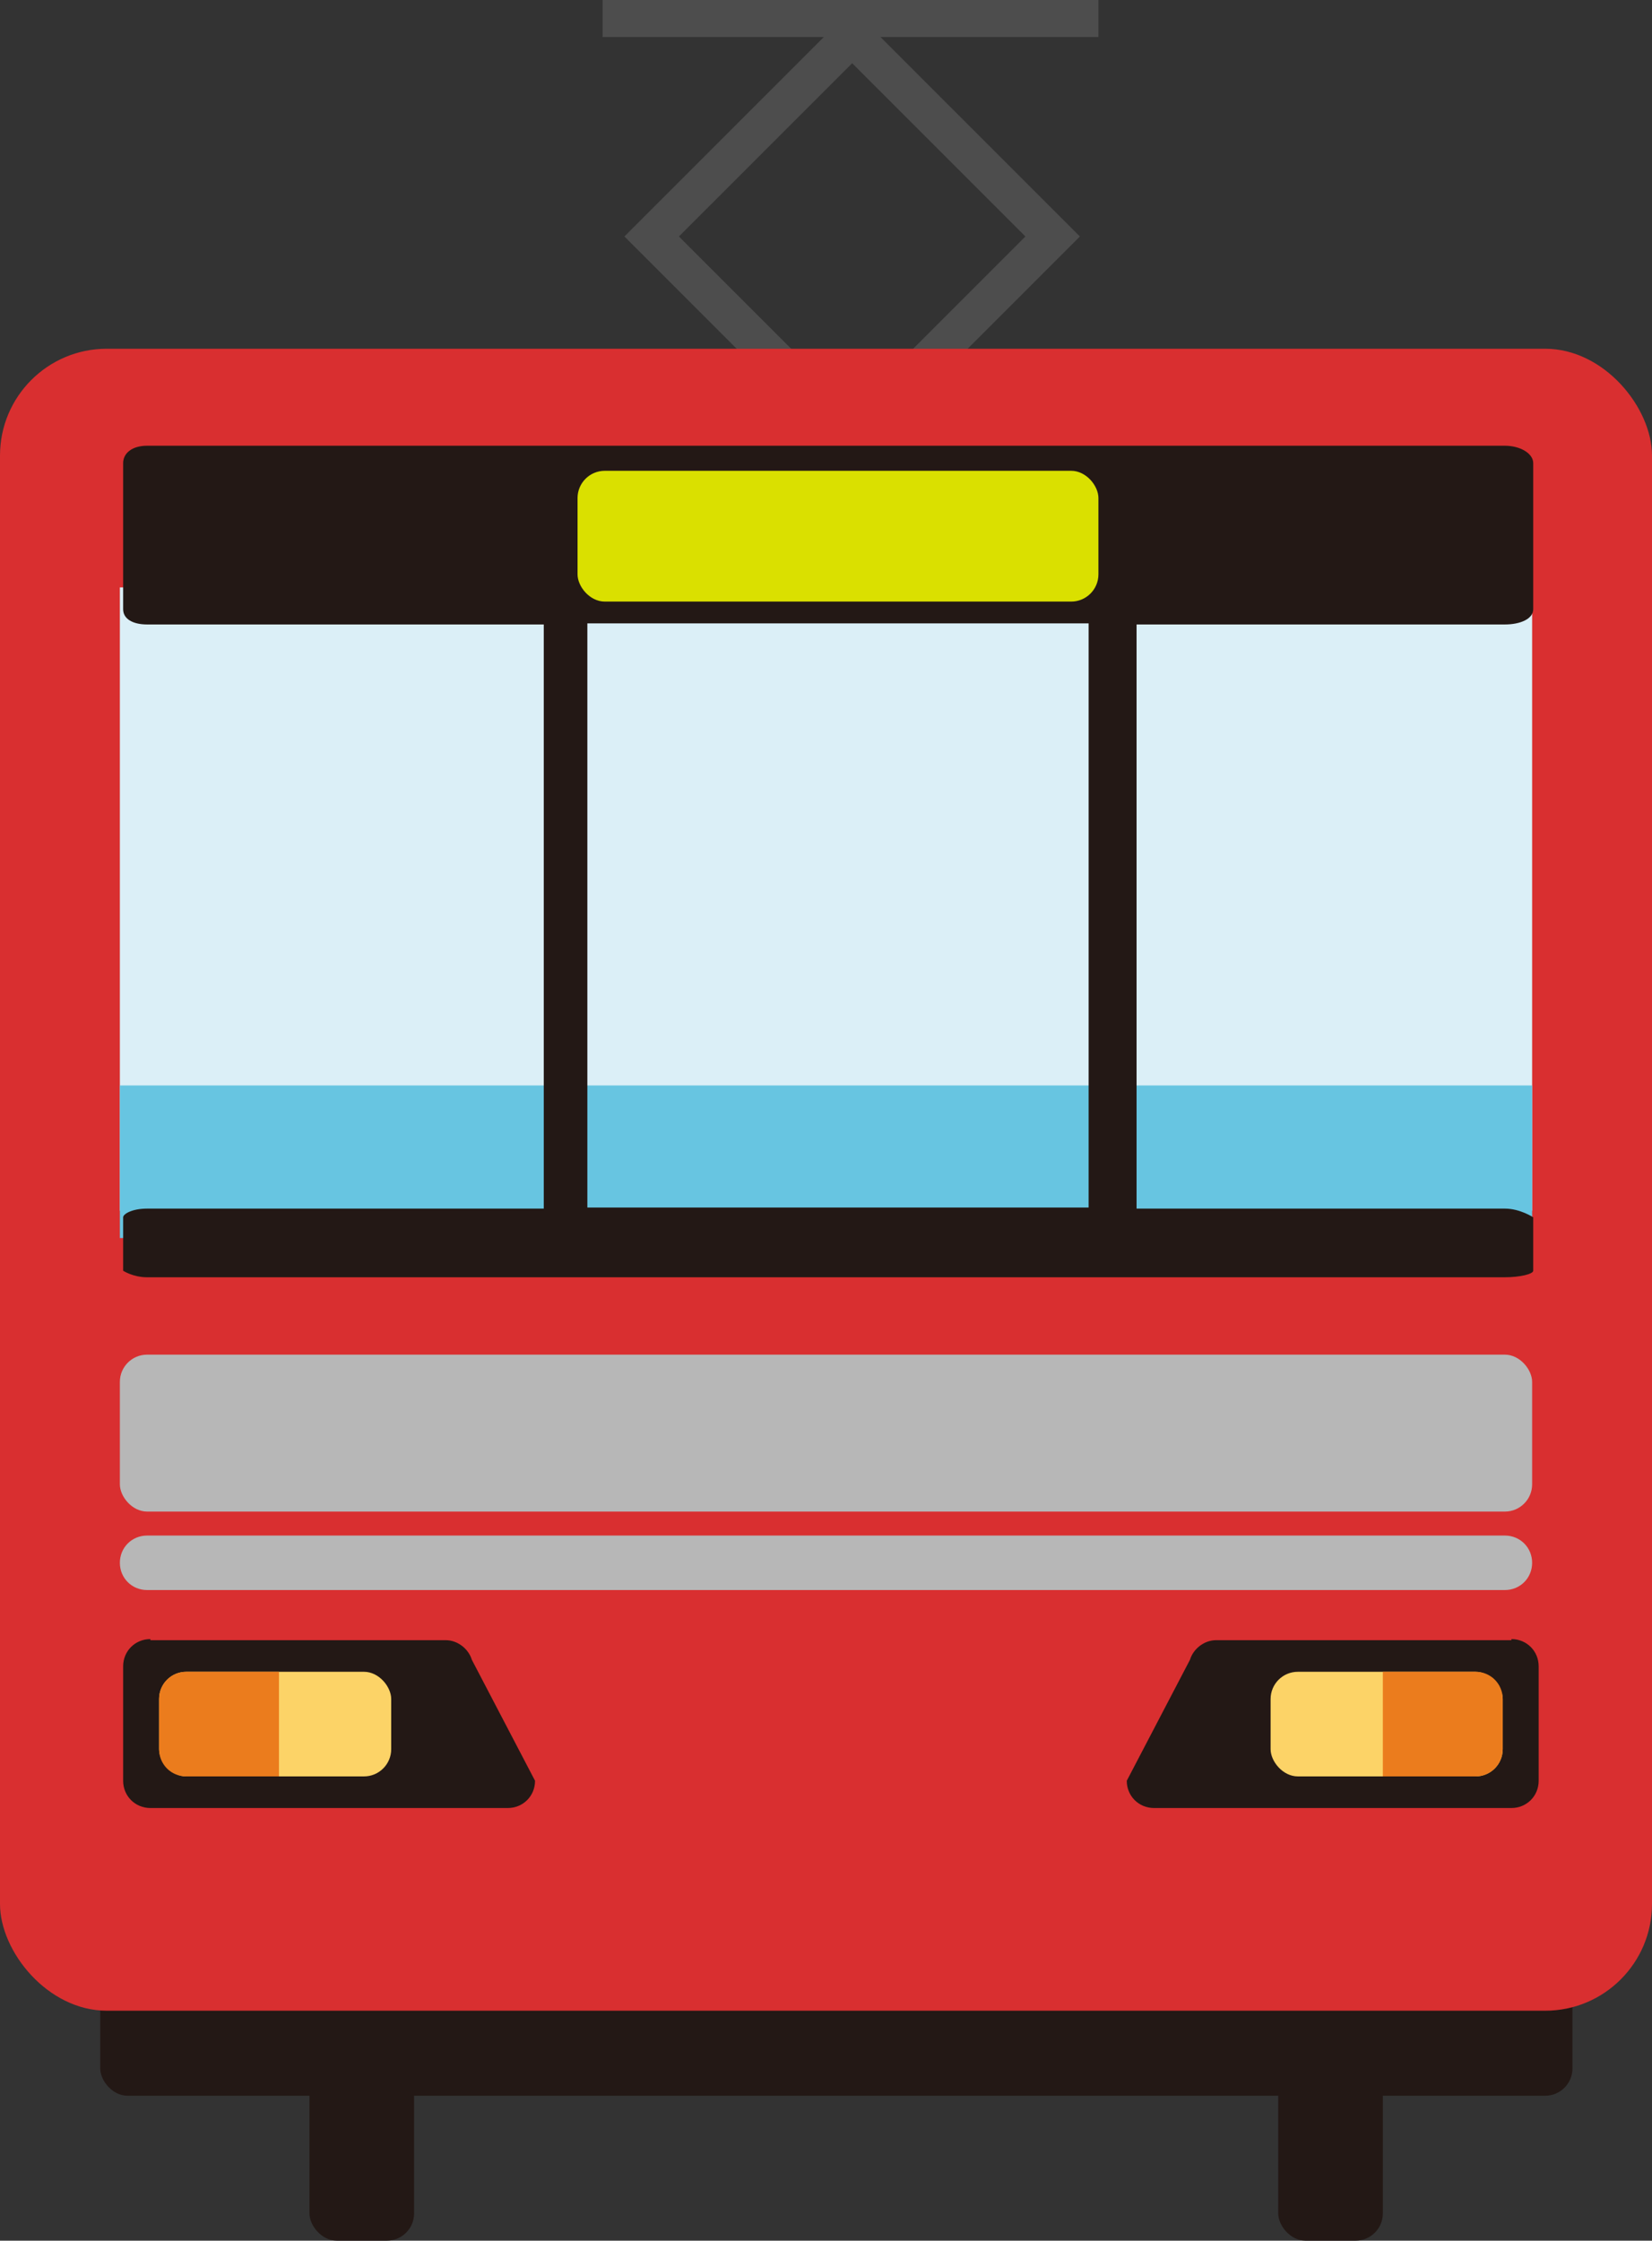
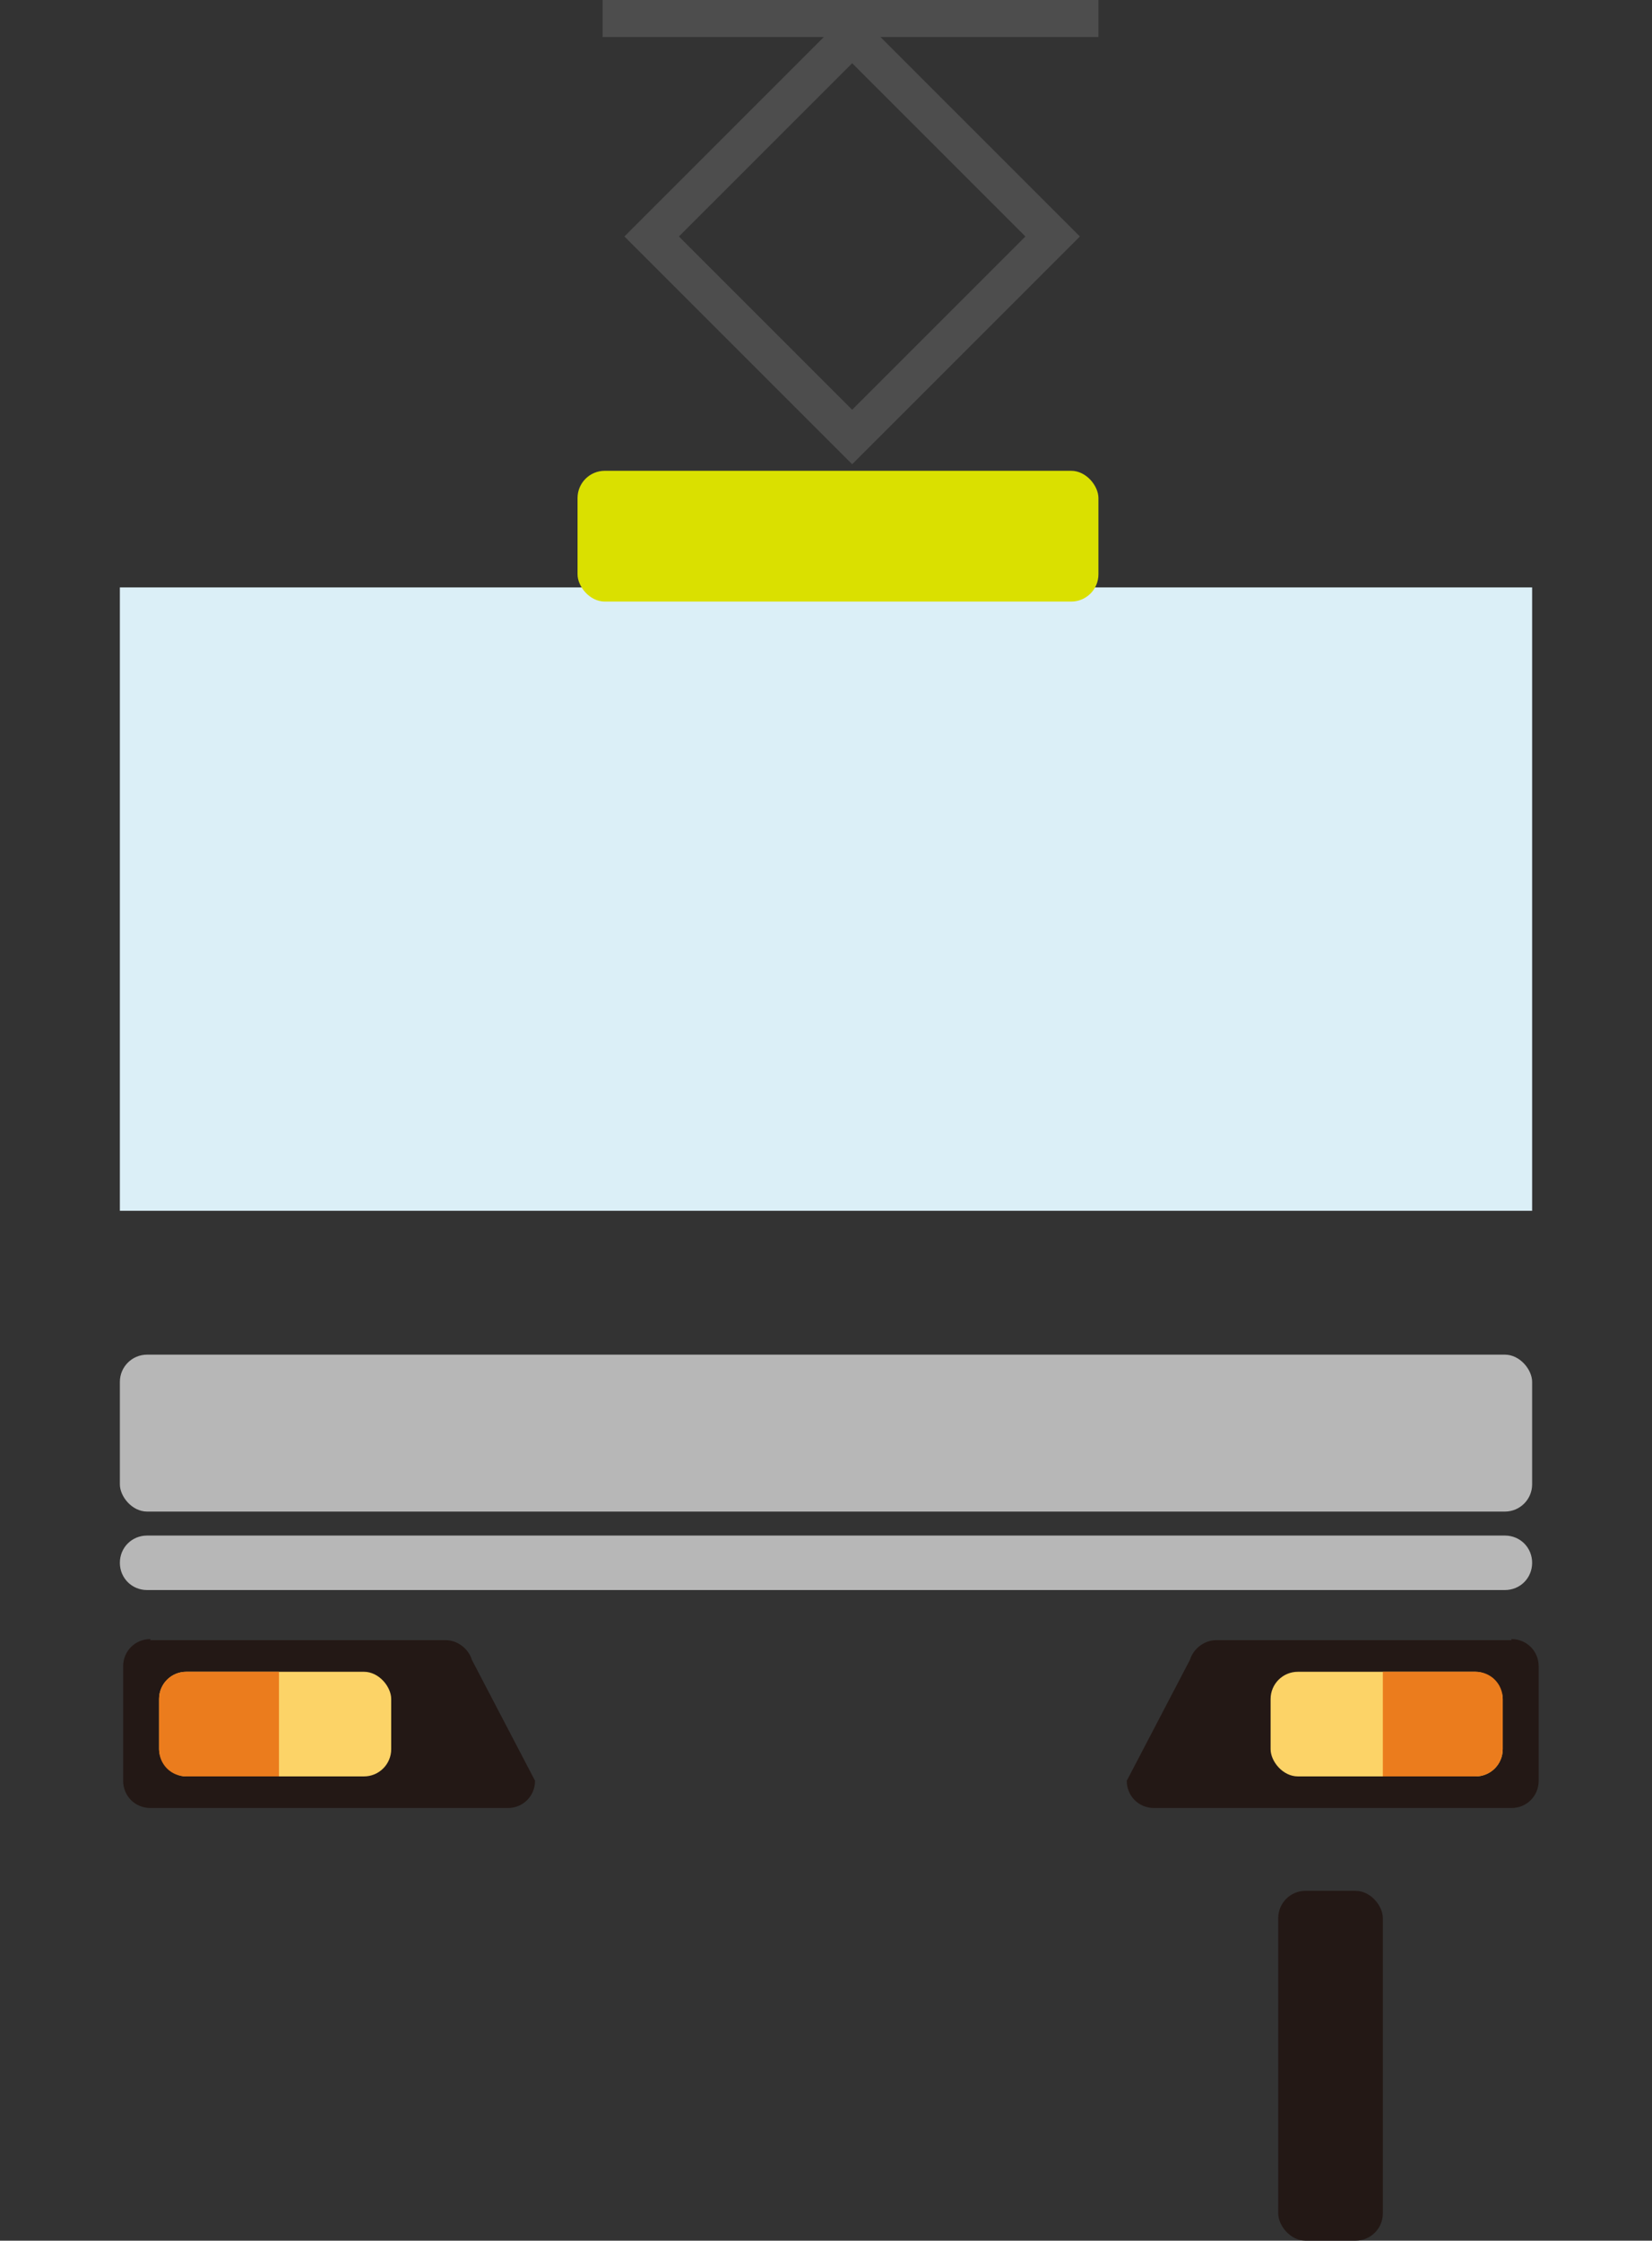
<svg xmlns="http://www.w3.org/2000/svg" id="_レイヤー_2" viewBox="0 0 15.16 20.56">
  <rect x="0" y="0" width="15.16" height="20.56" fill="#333333" stroke="none" />
  <defs>
    <style>.cls-1{fill:#231815;}.cls-2{fill:#4d4d4d;}.cls-3{fill:#67c5e1;}.cls-4{fill:#dae000;}.cls-5{fill:#d92f30;}.cls-6{fill:#dbeff7;}.cls-7{fill:#fcd367;}.cls-8{fill:#eb7c1d;}.cls-9{fill:#b7b7b7;}</style>
  </defs>
  <g id="Layer_1">
    <path class="cls-2" d="M7.82,4.26l-2.09-2.09L7.82.08l2.09,2.09-2.09,2.09ZM6.23,2.17l1.59,1.59,1.59-1.59-1.59-1.59-1.59,1.59Z" />
    <rect class="cls-2" x="5.53" width="4.55" height=".34" />
-     <rect class="cls-1" x="2.84" y="17.35" width=".96" height="3.21" rx=".25" ry=".25" />
    <rect class="cls-1" x="11.73" y="17.35" width=".96" height="3.21" rx=".25" ry=".25" />
-     <rect class="cls-1" x=".92" y="17.35" width="13.51" height="1.88" rx=".25" ry=".25" />
-     <rect class="cls-5" y="3.2" width="15.16" height="15.25" rx=".98" ry=".98" />
    <path class="cls-6" d="M14.06,11.11H1.1v-5.72h12.96v5.72Z" />
-     <path class="cls-3" d="M14.06,11.36H1.1v-1.4h12.96v1.4Z" />
-     <path class="cls-1" d="M13.81,5.73c.14,0,.26-.05.26-.14v-1.34c0-.09-.12-.16-.26-.16H1.35c-.14,0-.22.07-.22.16v1.34c0,.09.09.14.22.14h3.64v5.36H1.35c-.14,0-.22.05-.22.08v.49s.09.06.22.06h12.46c.14,0,.26-.03.26-.06v-.49s-.12-.08-.26-.08h-3.38v-5.36h3.38ZM9.99,11.08h-4.6v-5.36h4.6v5.36Z" />
    <rect class="cls-9" x="1.1" y="12.43" width="12.96" height="1.44" rx=".25" ry=".25" />
    <path class="cls-9" d="M13.81,14.59H1.35c-.14,0-.25-.11-.25-.25h0c0-.14.11-.25.25-.25h12.46c.14,0,.25.11.25.25h0c0,.14-.11.25-.25.25Z" />
    <path class="cls-1" d="M13.87,15.05h-2.71c-.11,0-.21.08-.24.18l-.58,1.11c0,.14.11.25.25.25h3.28c.14,0,.25-.11.25-.25v-1.05c0-.14-.11-.25-.25-.25Z" />
    <rect class="cls-7" x="11.66" y="15.34" width="2.13" height=".96" rx=".25" ry=".25" />
    <path class="cls-8" d="M13.54,15.34h-.85v.96h.85c.14,0,.25-.11.25-.25v-.46c0-.14-.11-.25-.25-.25Z" />
    <path class="cls-1" d="M1.38,15.05h2.71c.11,0,.21.08.24.18l.58,1.11c0,.14-.11.25-.25.25H1.38c-.14,0-.25-.11-.25-.25v-1.05c0-.14.11-.25.25-.25Z" />
    <rect class="cls-7" x="1.46" y="15.34" width="2.13" height=".96" rx=".25" ry=".25" transform="translate(5.05 31.64) rotate(180)" />
    <path class="cls-8" d="M1.71,15.34h.85v.96h-.85c-.14,0-.25-.11-.25-.25v-.46c0-.14.11-.25.25-.25Z" />
    <rect class="cls-4" x="5.3" y="4.32" width="4.78" height="1.2" rx=".25" ry=".25" />
  </g>
</svg>